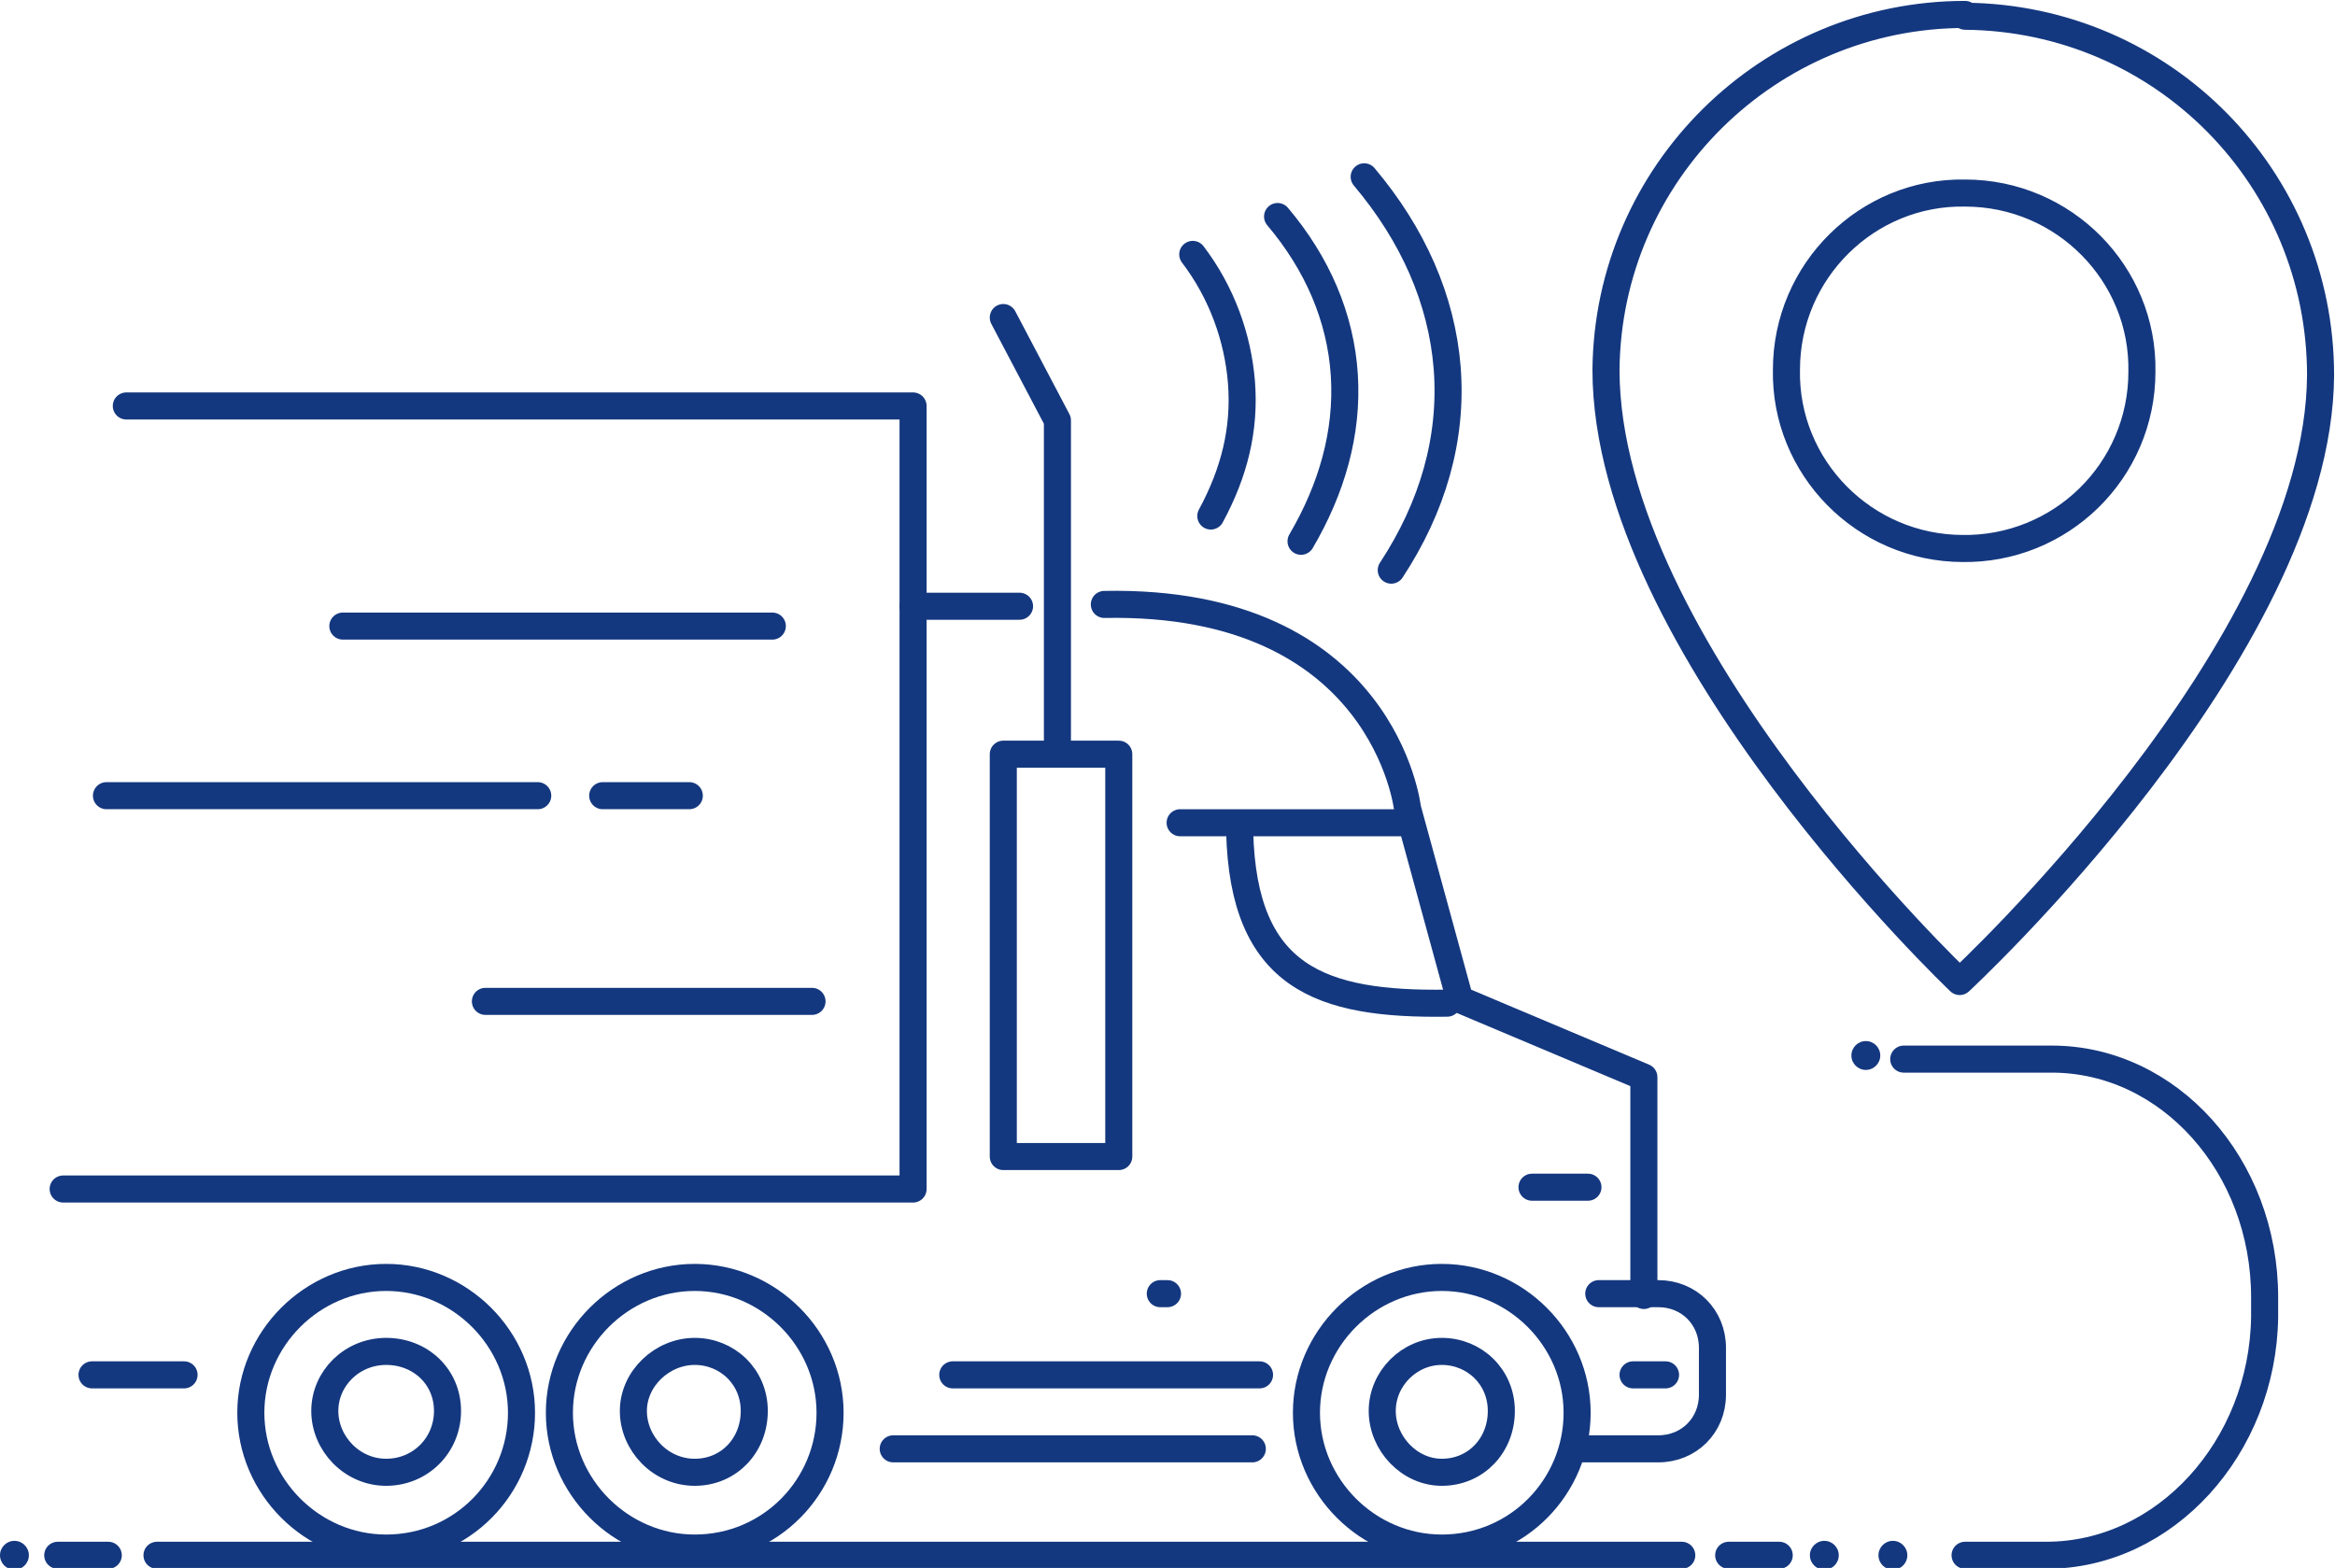
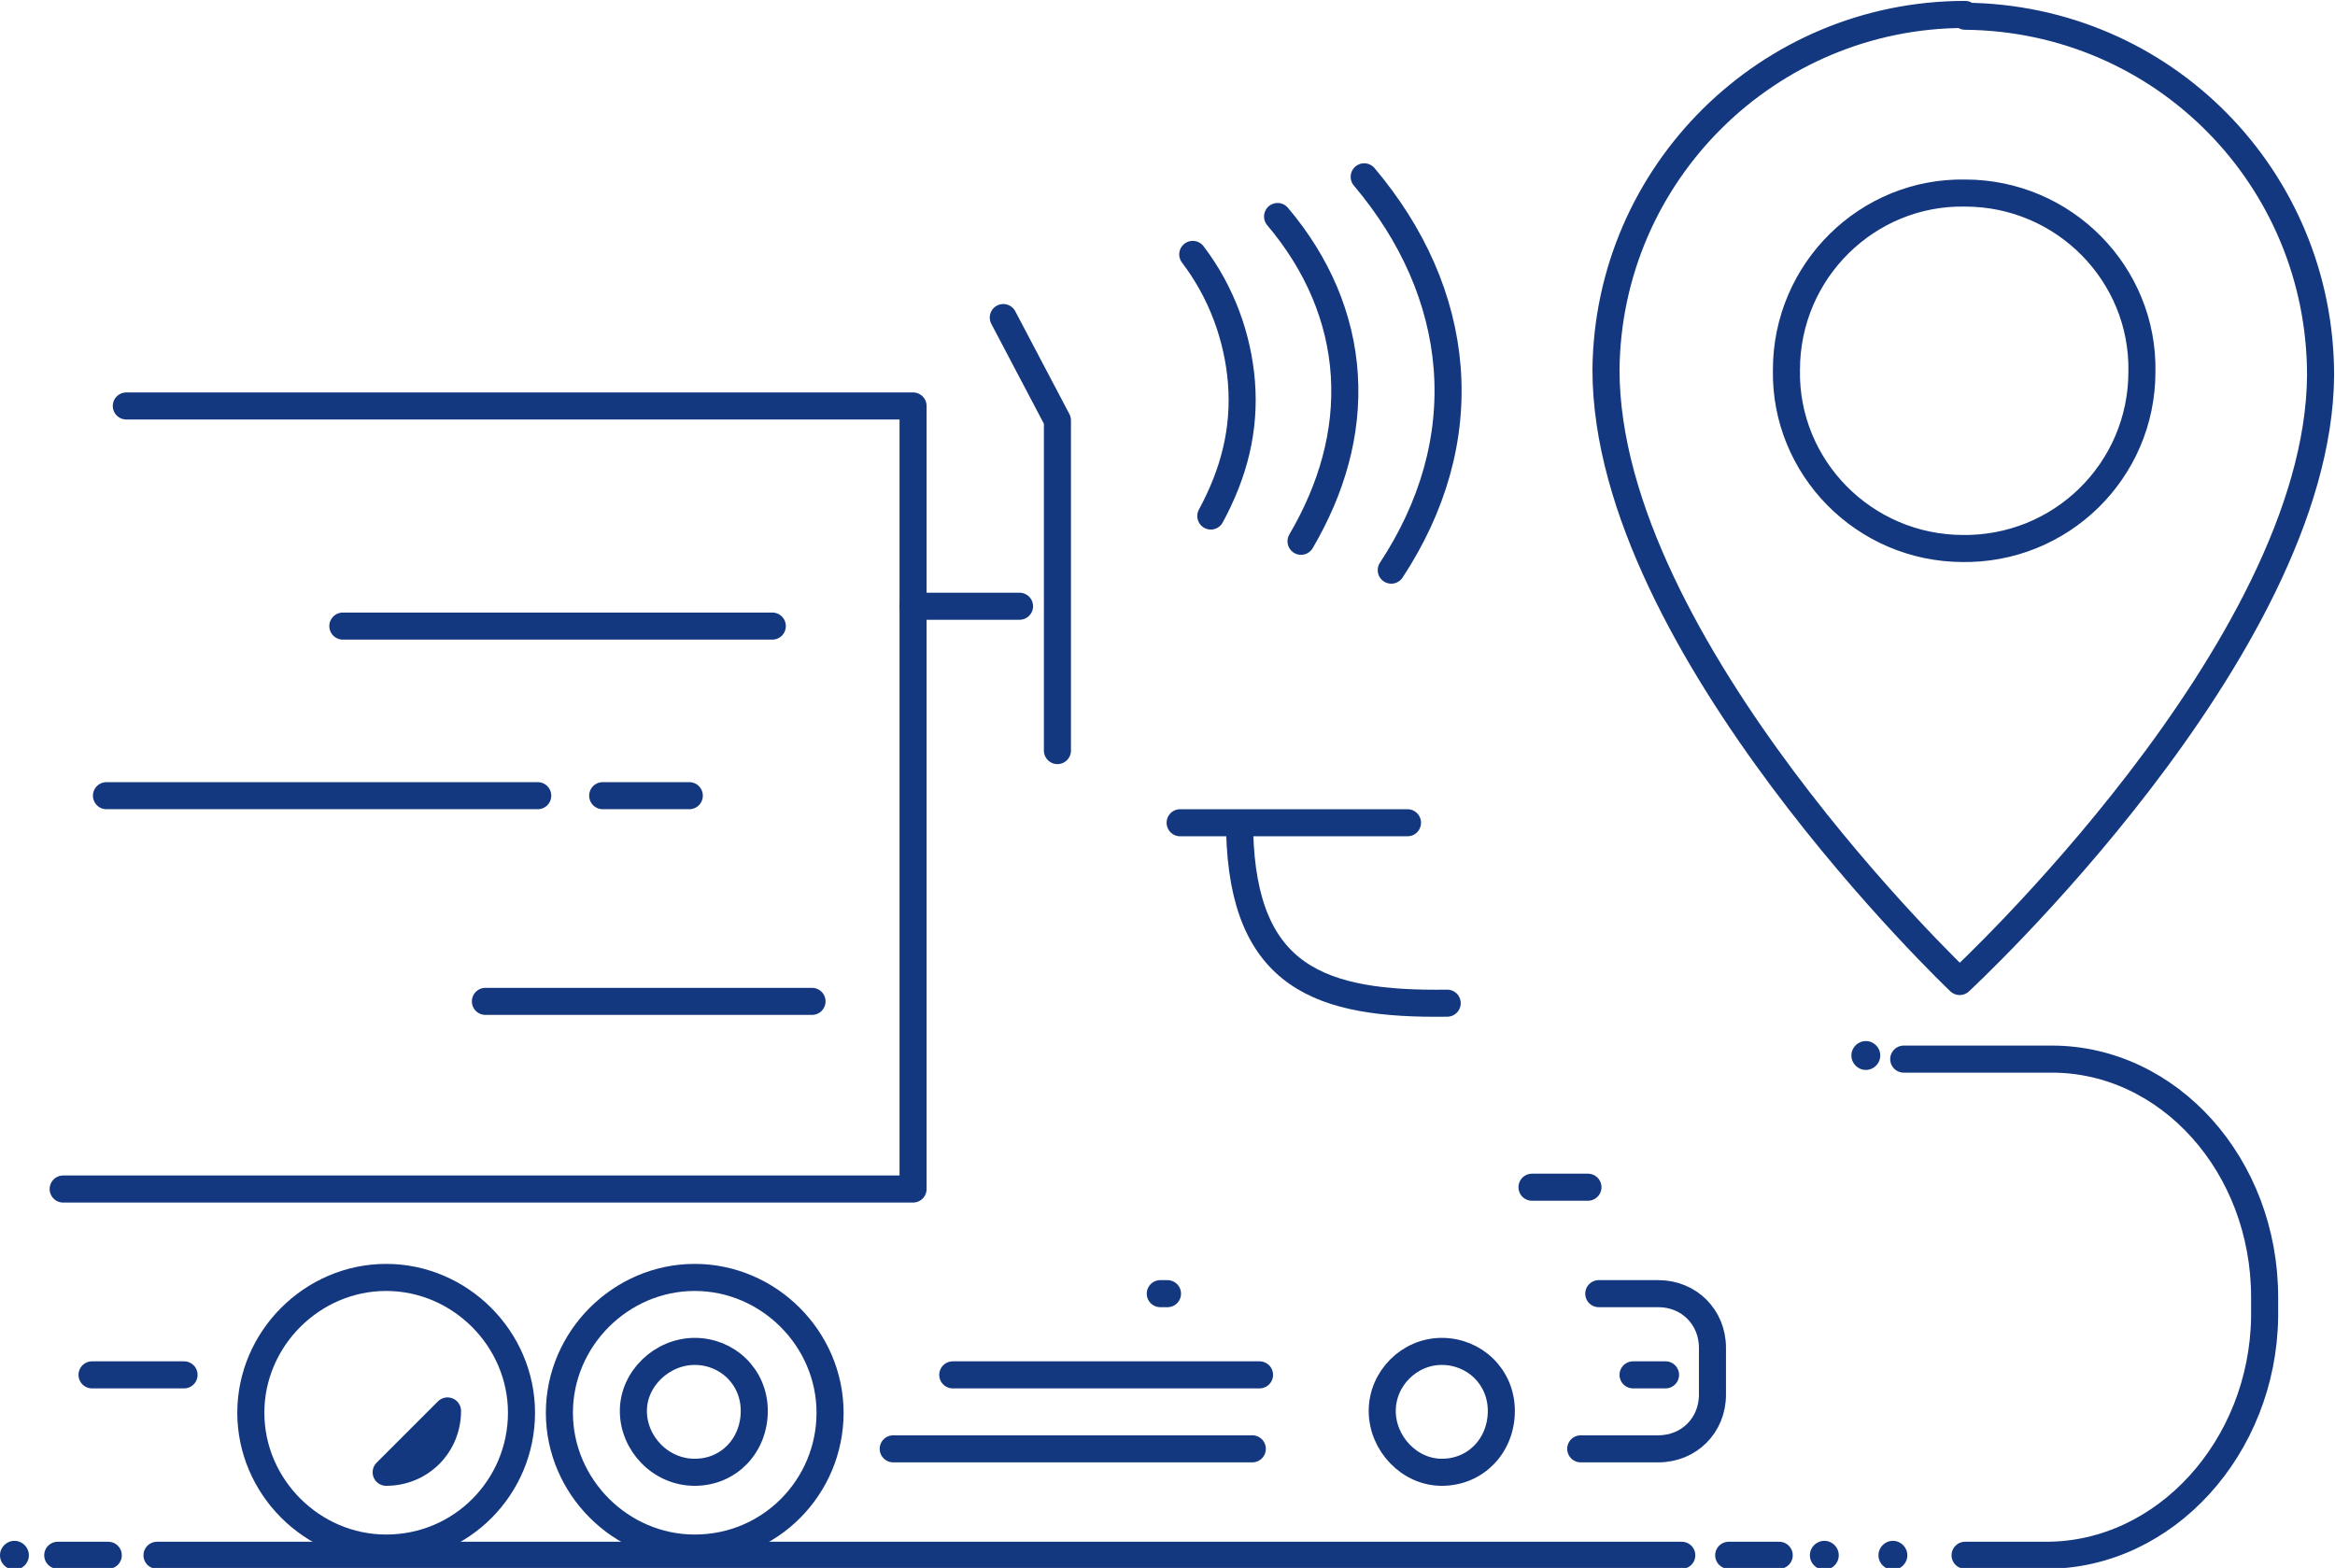
<svg xmlns="http://www.w3.org/2000/svg" version="1.1" viewBox="0 0 129.4 86.9">
  <defs>
    <style>
      .cls-1, .cls-2, .cls-3, .cls-4 {
        fill: none;
      }

      .cls-2, .cls-3 {
        stroke-linejoin: round;
      }

      .cls-2, .cls-3, .cls-4 {
        stroke: #14387f;
        stroke-width: 1.5px;
      }

      .cls-2, .cls-4 {
        stroke-linecap: round;
      }

      .cls-5 {
        fill: #14387f;
      }

      .cls-4 {
        stroke-miterlimit: 10;
      }
    </style>
  </defs>
  <g>
    <g id="Ebene_1">
      <rect class="cls-1" y=".7" width="128.6" height="86.2" />
      <g>
        <path class="cls-2" d="M108.9.8c-10.9,0-19.8,8.8-19.9,19.7,0,15.3,19.6,33.9,19.6,33.9,0,0,19.9-18.4,20-33.6,0-10.9-8.7-19.8-19.7-19.9ZM108.8,30.4c-5.5,0-9.9-4.5-9.8-9.9,0-5.5,4.5-9.9,9.9-9.8,5.5,0,9.9,4.5,9.8,9.9,0,5.5-4.5,9.9-10,9.8Z" />
        <circle class="cls-5" cx="104.9" cy="86.2" r=".8" />
        <path class="cls-2" d="M108.9,86.2h4.5c6.6,0,12-6,12.1-13.2v-1.1c0-7.3-5.3-13.2-11.8-13.2h-8.2" />
        <circle class="cls-5" cx="103.4" cy="58.5" r=".8" />
        <path class="cls-2" d="M7,22.5h43.6v43.4H3.5" />
        <path class="cls-2" d="M69.4,80.3h-19.9" />
        <path class="cls-2" d="M88.6,71.7h3.3c1.7,0,3,1.3,3,3v2.6c0,1.7-1.3,3-3,3h-4.3" />
-         <path class="cls-2" d="M61.2,33.5c15.5-.3,16.8,11.3,16.8,11.3l2.9,10.6,10.2,4.3v12.1" />
        <path class="cls-2" d="M64.7,71.7h-.4" />
        <path class="cls-2" d="M5.1,76.2h5.1" />
        <path class="cls-2" d="M52.8,76.2h17" />
        <path class="cls-2" d="M90.5,76.2h1.8" />
        <path class="cls-2" d="M65.4,45.6h12.6" />
        <path class="cls-2" d="M80.2,55.6c-7,.1-11.3-1.4-11.5-9.5" />
        <path class="cls-2" d="M84.9,65.8h3.1" />
        <path class="cls-2" d="M38.5,85.8c4.2,0,7.5-3.4,7.5-7.5s-3.4-7.5-7.5-7.5-7.5,3.4-7.5,7.5,3.4,7.5,7.5,7.5Z" />
        <path class="cls-2" d="M38.5,81.6c1.9,0,3.3-1.5,3.3-3.4s-1.5-3.3-3.3-3.3-3.4,1.5-3.4,3.3,1.5,3.4,3.4,3.4Z" />
-         <path class="cls-2" d="M79.9,85.8c4.2,0,7.5-3.4,7.5-7.5s-3.4-7.5-7.5-7.5-7.5,3.4-7.5,7.5,3.4,7.5,7.5,7.5Z" />
        <path class="cls-2" d="M79.9,81.6c1.9,0,3.3-1.5,3.3-3.4s-1.5-3.3-3.3-3.3-3.3,1.5-3.3,3.3,1.5,3.4,3.3,3.4Z" />
        <path class="cls-2" d="M21.4,85.8c4.2,0,7.5-3.4,7.5-7.5s-3.4-7.5-7.5-7.5-7.5,3.4-7.5,7.5,3.4,7.5,7.5,7.5Z" />
-         <path class="cls-2" d="M21.4,81.6c1.9,0,3.4-1.5,3.4-3.4s-1.5-3.3-3.4-3.3-3.4,1.5-3.4,3.3,1.5,3.4,3.4,3.4Z" />
+         <path class="cls-2" d="M21.4,81.6c1.9,0,3.4-1.5,3.4-3.4Z" />
        <path class="cls-2" d="M5.9,44.1h23.9" />
        <path class="cls-2" d="M19,34.7h23.8" />
        <path class="cls-2" d="M33.4,44.1h4.8" />
        <path class="cls-2" d="M26.9,55.5h18.1" />
-         <path class="cls-3" d="M62,41.8h-6.4v22.3h6.4v-22.3Z" />
        <path class="cls-2" d="M55.6,17.6l3,5.7v18.3" />
        <path class="cls-2" d="M50.6,33.6h5.9" />
        <path class="cls-4" d="M72.1,30c1.7-2.9,2.6-6,2.4-9.2s-1.5-6.2-3.7-8.8" />
        <path class="cls-4" d="M77.1,31.6c2.3-3.5,3.4-7.3,3.1-11.2-.3-3.8-1.9-7.4-4.6-10.6" />
        <path class="cls-4" d="M67.1,28.6c1.3-2.4,1.9-4.8,1.7-7.4-.2-2.5-1.1-5-2.7-7.1" />
        <path class="cls-2" d="M3.2,86.2h2.8" />
        <circle class="cls-5" cx=".8" cy="86.2" r=".8" />
        <path class="cls-2" d="M98.6,86.2h-2.8" />
        <circle class="cls-5" cx="101.1" cy="86.2" r=".8" />
        <path class="cls-2" d="M8.7,86.2h84.5" />
      </g>
    </g>
  </g>
</svg>